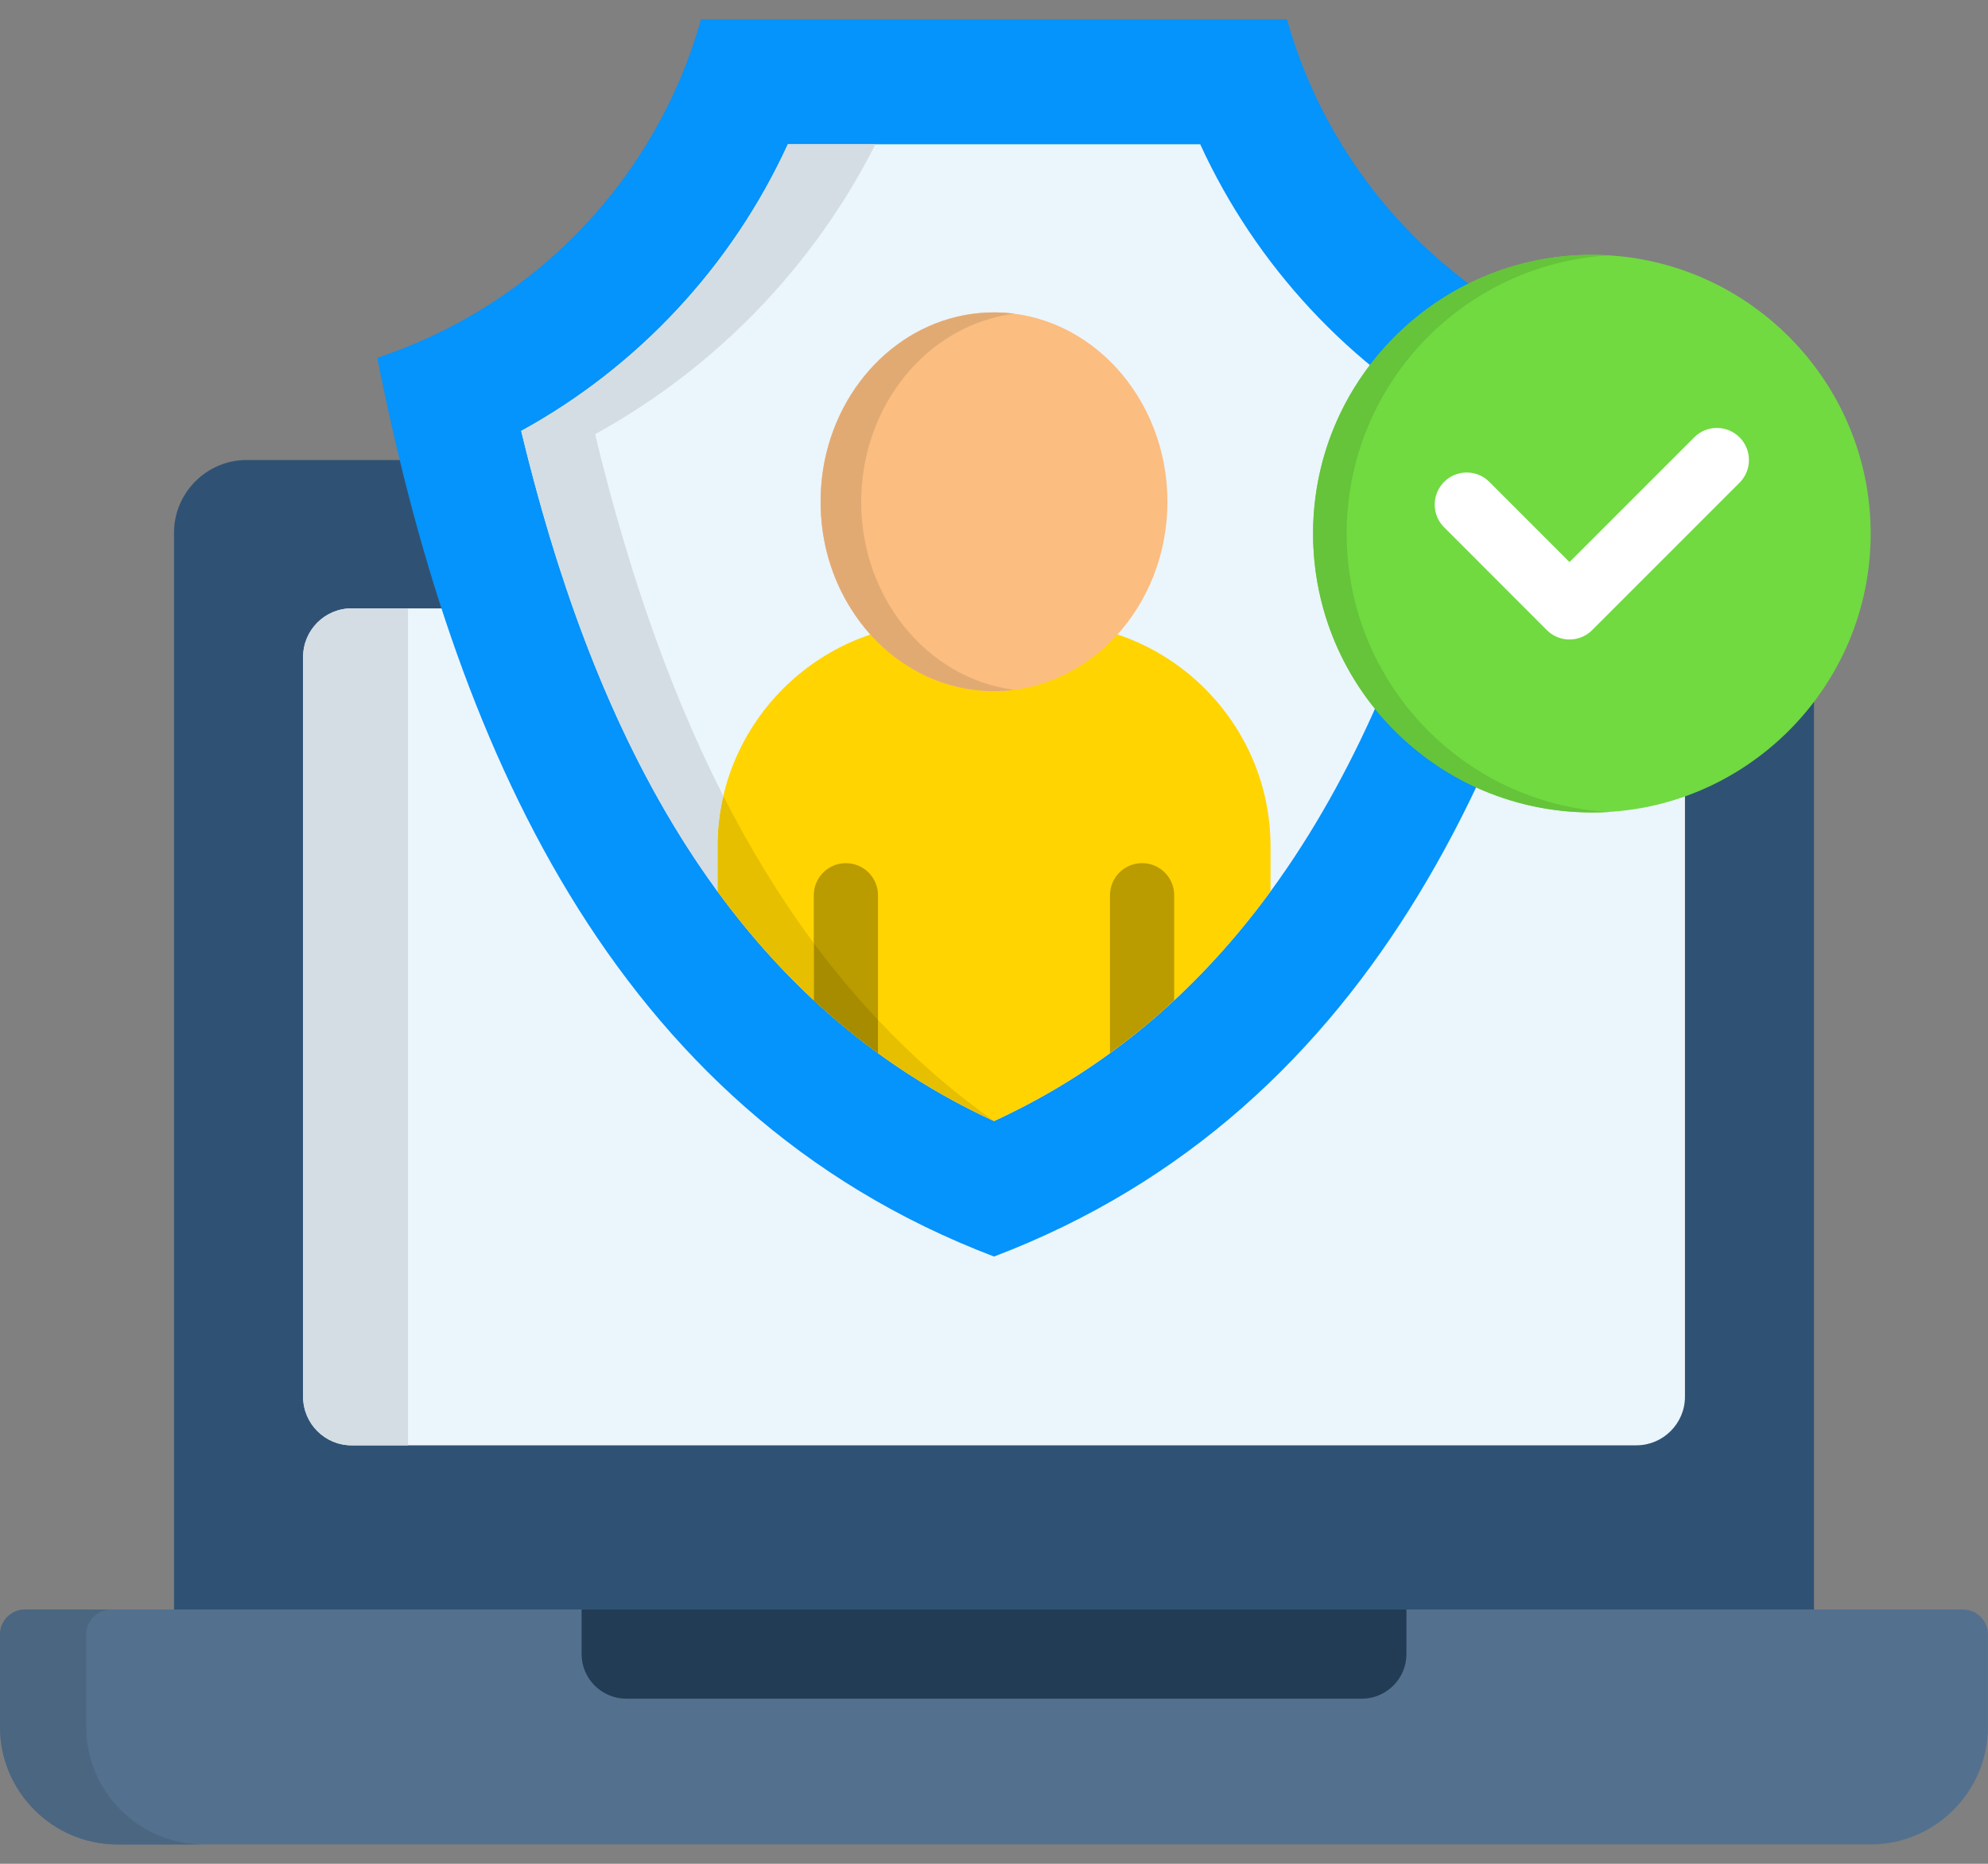
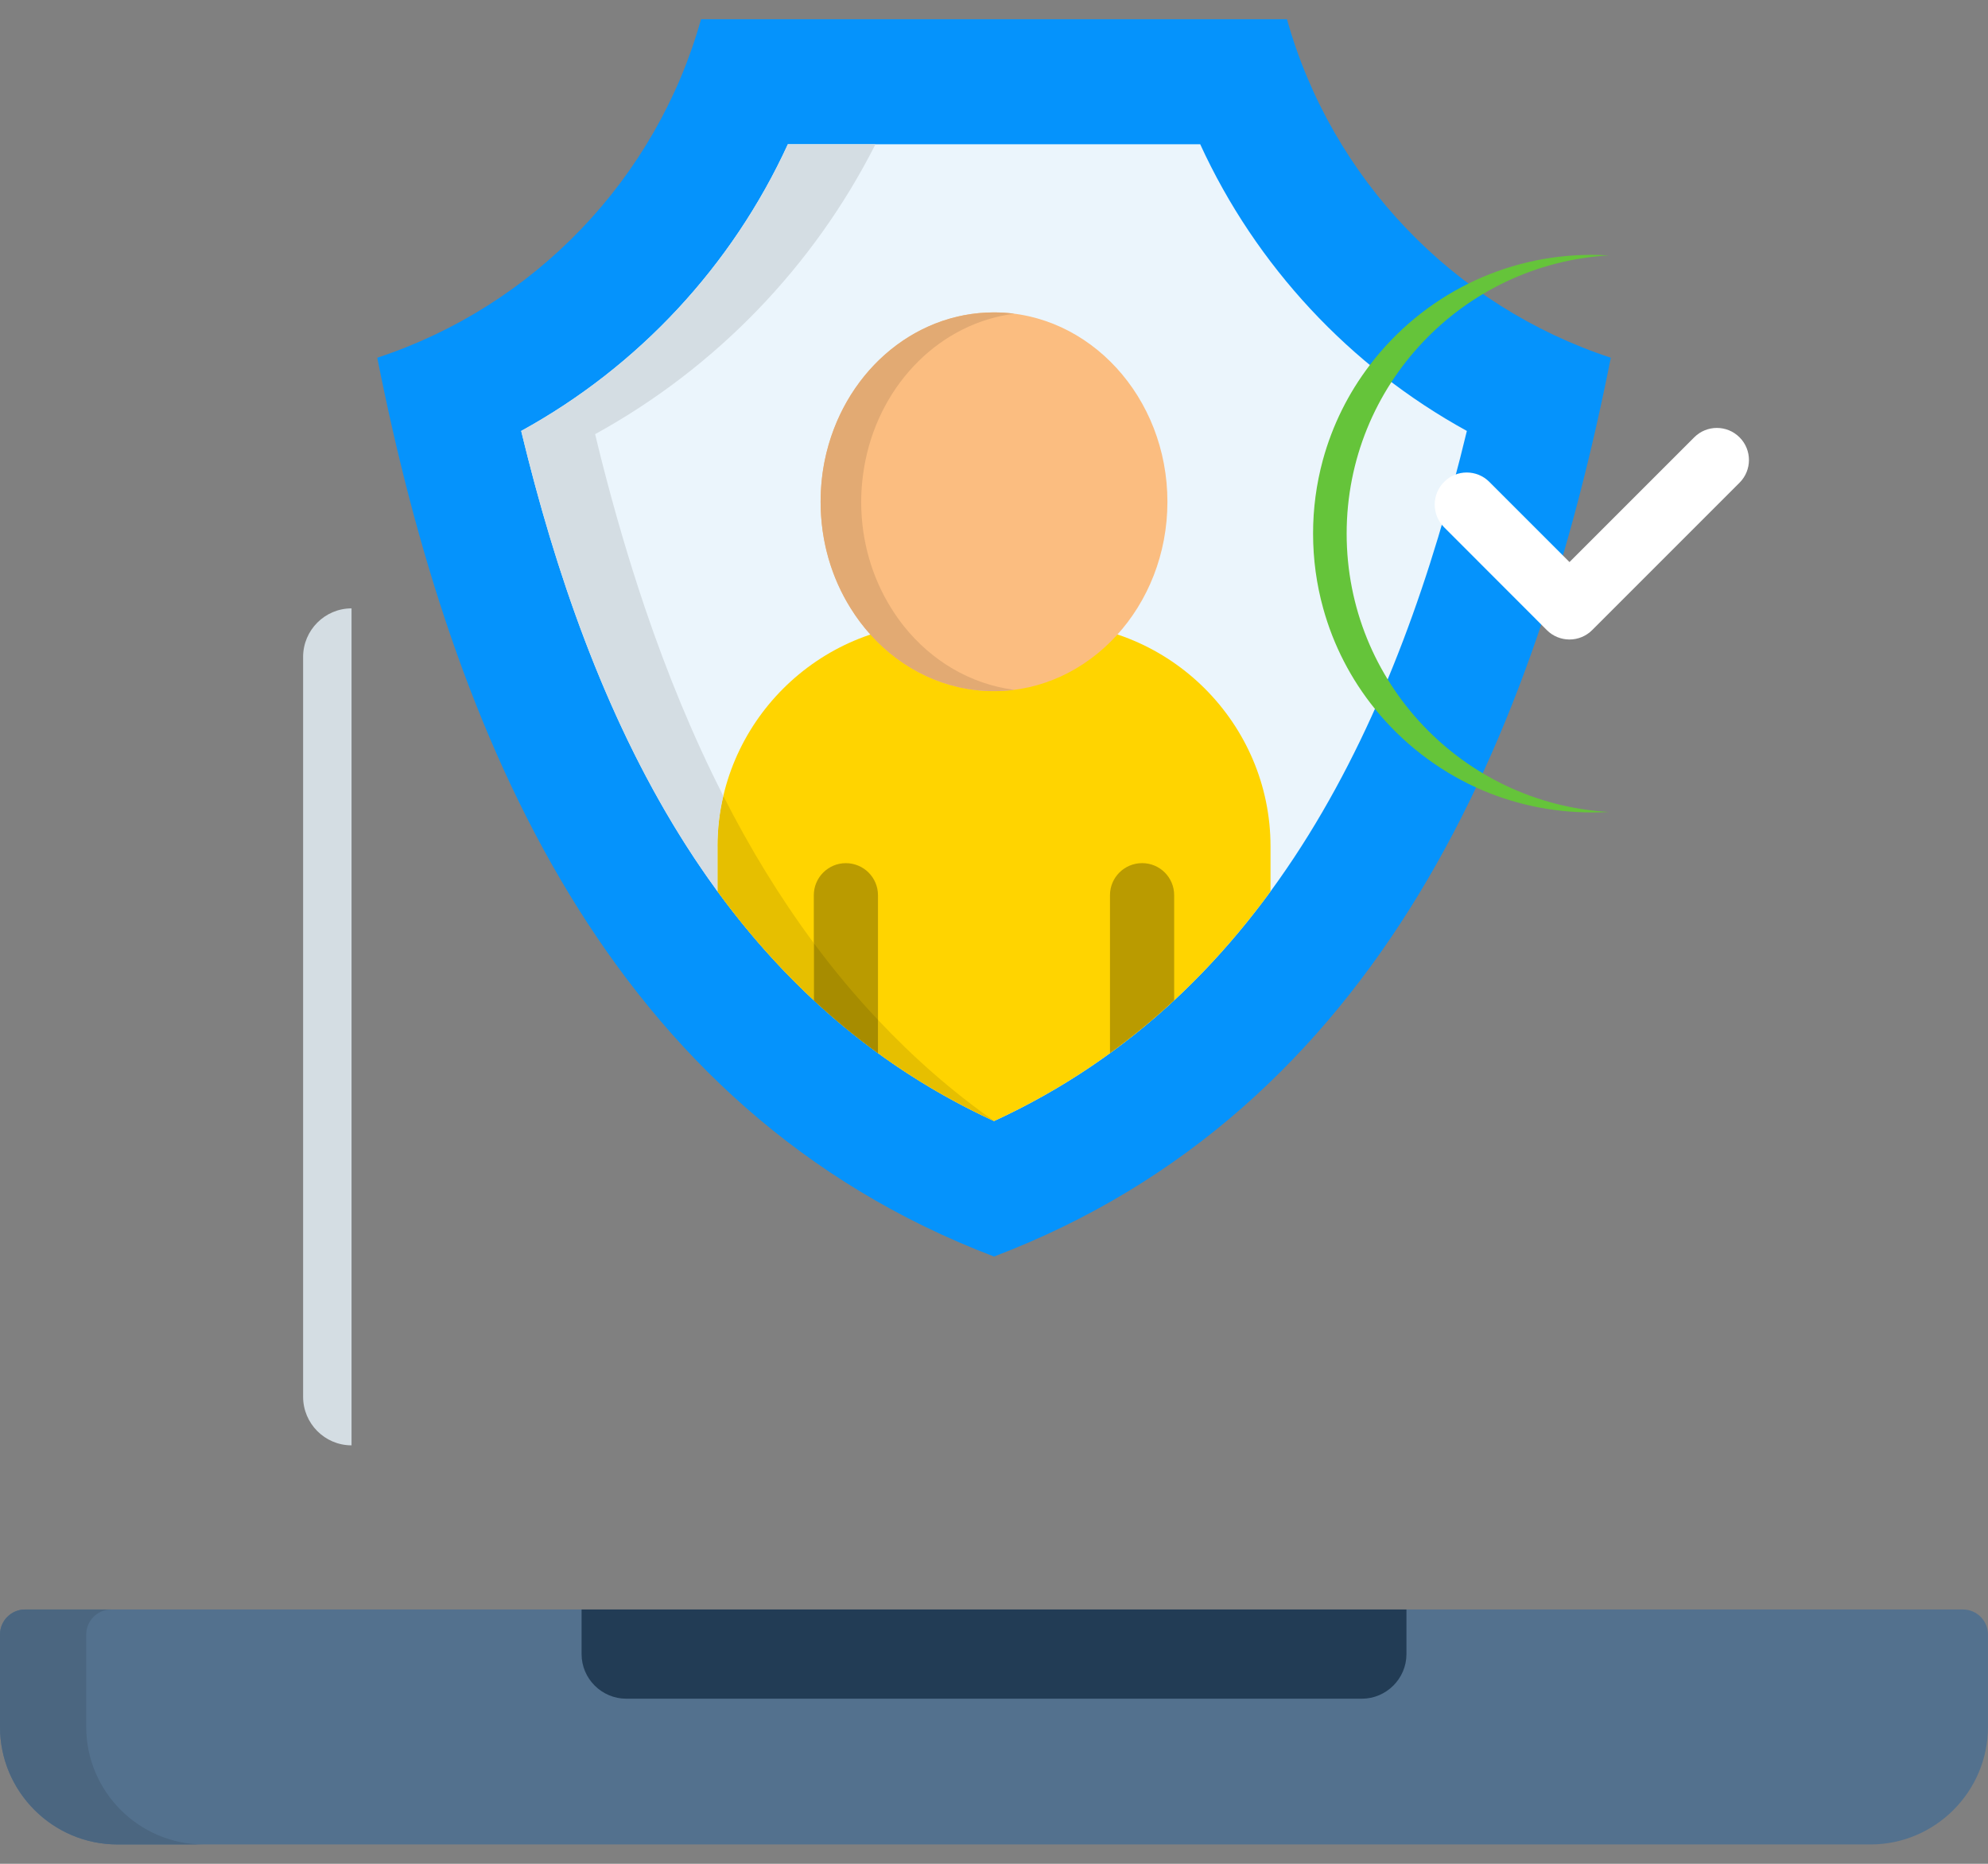
<svg xmlns="http://www.w3.org/2000/svg" width="64" height="60" viewBox="0 0 64 60" fill="none">
  <rect x="0" y="0" width="64" height="60" fill="#808080" stroke="none" />
-   <path fill-rule="evenodd" clip-rule="evenodd" d="M7.944 14.808H56.055C57.345 14.808 58.398 15.86 58.398 17.15V52.866C58.398 54.156 57.345 55.209 56.055 55.209H7.944C6.654 55.209 5.602 54.156 5.602 52.866V17.15C5.602 15.86 6.654 14.808 7.944 14.808Z" fill="#2F5274" />
  <path fill-rule="evenodd" clip-rule="evenodd" d="M0.805 51.813H63.195C63.638 51.813 63.999 52.175 63.999 52.617V55.593C63.999 57.677 62.297 59.377 60.218 59.377H3.785C1.701 59.379 0 57.678 0 55.595V52.618C0 52.176 0.361 51.813 0.805 51.813Z" fill="#53718E" />
-   <path fill-rule="evenodd" clip-rule="evenodd" d="M11.317 19.585H52.682C53.539 19.585 54.244 20.286 54.244 21.148V44.965C54.244 45.826 53.539 46.528 52.682 46.528H11.317C10.459 46.528 9.758 45.826 9.758 44.965V21.148C9.758 20.286 10.459 19.585 11.317 19.585Z" fill="#EBF5FC" />
-   <path fill-rule="evenodd" clip-rule="evenodd" d="M11.317 19.585H13.134V46.529H11.317C10.459 46.529 9.758 45.828 9.758 44.966V21.148C9.758 20.286 10.459 19.585 11.317 19.585Z" fill="#D4DDE3" />
+   <path fill-rule="evenodd" clip-rule="evenodd" d="M11.317 19.585V46.529H11.317C10.459 46.529 9.758 45.828 9.758 44.966V21.148C9.758 20.286 10.459 19.585 11.317 19.585Z" fill="#D4DDE3" />
  <path fill-rule="evenodd" clip-rule="evenodd" d="M18.724 51.813H45.278V53.25C45.278 54.04 44.629 54.685 43.843 54.685H20.161C19.371 54.685 18.723 54.04 18.723 53.25V51.813H18.724Z" fill="#223C55" />
  <path fill-rule="evenodd" clip-rule="evenodd" d="M0.805 51.813H3.58C3.138 51.813 2.776 52.175 2.776 52.617V55.593C2.776 57.677 4.478 59.377 6.558 59.377H3.785C1.701 59.379 0 57.678 0 55.595V52.618C0 52.176 0.361 51.813 0.805 51.813Z" fill="#4B6680" />
  <path fill-rule="evenodd" clip-rule="evenodd" d="M12.145 11.516C14.568 23.716 19.592 35.728 32.001 40.451C44.413 35.728 49.433 23.716 51.857 11.516C46.811 9.858 42.871 5.763 41.432 0.62H22.568C21.13 5.763 17.189 9.858 12.145 11.516Z" fill="#0593FC" />
  <path fill-rule="evenodd" clip-rule="evenodd" d="M32.001 36.089C40.916 31.985 45.012 23.043 47.223 13.873C43.457 11.804 40.434 8.561 38.638 4.643H25.364C23.568 8.561 20.546 11.804 16.779 13.873C18.989 23.043 23.089 31.986 32.001 36.089Z" fill="#EBF5FC" />
  <path fill-rule="evenodd" clip-rule="evenodd" d="M32.001 36.089C35.746 34.364 38.641 31.787 40.902 28.697V27.245C40.902 23.294 37.667 20.059 33.716 20.059H30.286C26.335 20.059 23.1 23.294 23.1 27.245V28.697C25.361 31.787 28.256 34.364 32.001 36.089Z" fill="#FFD400" />
  <path fill-rule="evenodd" clip-rule="evenodd" d="M35.734 33.902C36.464 33.371 37.152 32.804 37.8 32.201V28.817C37.8 28.247 37.339 27.786 36.769 27.786C36.199 27.786 35.734 28.247 35.734 28.817V33.902ZM26.199 32.202C26.854 32.81 27.544 33.378 28.265 33.904V28.819C28.265 28.249 27.802 27.787 27.23 27.787C26.663 27.787 26.199 28.249 26.199 28.819V32.202Z" fill="#BA9B00" />
-   <path fill-rule="evenodd" clip-rule="evenodd" d="M51.248 26.154C56.191 26.154 60.223 22.125 60.223 17.179C60.223 12.237 56.191 8.204 51.248 8.204C46.306 8.204 42.273 12.237 42.273 17.179C42.273 22.125 46.305 26.154 51.248 26.154Z" fill="#70DA40" />
  <path fill-rule="evenodd" clip-rule="evenodd" d="M31.999 22.249C35.074 22.249 37.583 19.51 37.583 16.154C37.583 12.795 35.074 10.057 31.999 10.057C28.924 10.057 26.418 12.795 26.418 16.154C26.418 19.51 28.924 22.249 31.999 22.249Z" fill="#FBBD80" />
  <path d="M54.542 14.079C54.945 13.675 55.598 13.675 56.002 14.079C56.405 14.483 56.405 15.135 56.002 15.539L51.257 20.284C51.161 20.38 51.047 20.456 50.922 20.508C50.797 20.56 50.662 20.587 50.527 20.587C50.391 20.587 50.257 20.56 50.131 20.508C50.006 20.456 49.892 20.38 49.797 20.284L46.49 16.974C46.394 16.878 46.318 16.765 46.266 16.639C46.214 16.514 46.188 16.38 46.188 16.244C46.188 16.109 46.214 15.974 46.266 15.849C46.318 15.724 46.394 15.61 46.49 15.514C46.89 15.11 47.547 15.11 47.947 15.514L50.527 18.094L54.542 14.079Z" fill="white" />
  <path fill-rule="evenodd" clip-rule="evenodd" d="M51.793 8.222C51.611 8.211 51.429 8.205 51.246 8.204C49.819 8.204 48.471 8.537 47.274 9.129C46.027 9.746 44.941 10.644 44.099 11.752C43.411 12.652 42.894 13.687 42.587 14.809C42.377 15.582 42.271 16.379 42.272 17.179C42.272 18.012 42.385 18.819 42.598 19.585C42.924 20.767 43.491 21.868 44.263 22.82C45.139 23.903 46.253 24.769 47.519 25.35C48.657 25.868 49.918 26.154 51.246 26.154C51.43 26.154 51.611 26.15 51.793 26.14C47.084 25.864 43.353 21.959 43.353 17.179C43.353 12.403 47.084 8.498 51.793 8.222Z" fill="#65C43A" />
  <path fill-rule="evenodd" clip-rule="evenodd" d="M32.004 36.089C30.629 35.122 29.389 34.027 28.266 32.833V33.903C29.407 34.732 30.647 35.465 32.001 36.089H32.004Z" fill="#E6BF00" />
  <path fill-rule="evenodd" clip-rule="evenodd" d="M28.265 33.902V32.832C27.528 32.052 26.84 31.227 26.199 30.362V32.201C26.848 32.805 27.535 33.371 28.265 33.902Z" fill="#A78C00" />
  <path fill-rule="evenodd" clip-rule="evenodd" d="M26.2 32.202V30.363C25.101 28.882 24.133 27.291 23.287 25.626C23.163 26.147 23.1 26.689 23.1 27.245V28.697C24.023 29.959 25.051 31.135 26.2 32.202Z" fill="#E6BF00" />
  <path fill-rule="evenodd" clip-rule="evenodd" d="M23.099 27.245C23.099 26.689 23.163 26.146 23.287 25.626C22.305 23.699 21.476 21.669 20.768 19.585C20.237 18.015 19.772 16.417 19.364 14.809C19.293 14.532 19.226 14.252 19.159 13.976C23.035 11.846 26.189 8.587 28.184 4.644H25.364C23.568 8.562 20.546 11.805 16.779 13.874C16.854 14.185 16.932 14.497 17.013 14.809C17.424 16.421 17.899 18.022 18.452 19.585C19.61 22.862 21.109 25.981 23.101 28.699V27.245H23.099Z" fill="#D4DDE3" />
  <path fill-rule="evenodd" clip-rule="evenodd" d="M27.864 14.808C28.378 12.313 30.292 10.4 32.654 10.099C32.437 10.07 32.218 10.056 31.999 10.057C29.338 10.057 27.113 12.087 26.553 14.808C26.464 15.24 26.418 15.69 26.418 16.154C26.418 17.427 26.772 18.607 27.386 19.584C27.573 19.885 27.785 20.169 28.019 20.428C29.033 21.552 30.439 22.249 31.998 22.249C32.222 22.249 32.438 22.235 32.653 22.207C31.239 22.025 29.988 21.272 29.099 20.159C28.954 19.976 28.819 19.784 28.695 19.585C28.083 18.608 27.724 17.428 27.724 16.155C27.726 15.69 27.776 15.24 27.864 14.808Z" fill="#E2AA73" />
</svg>